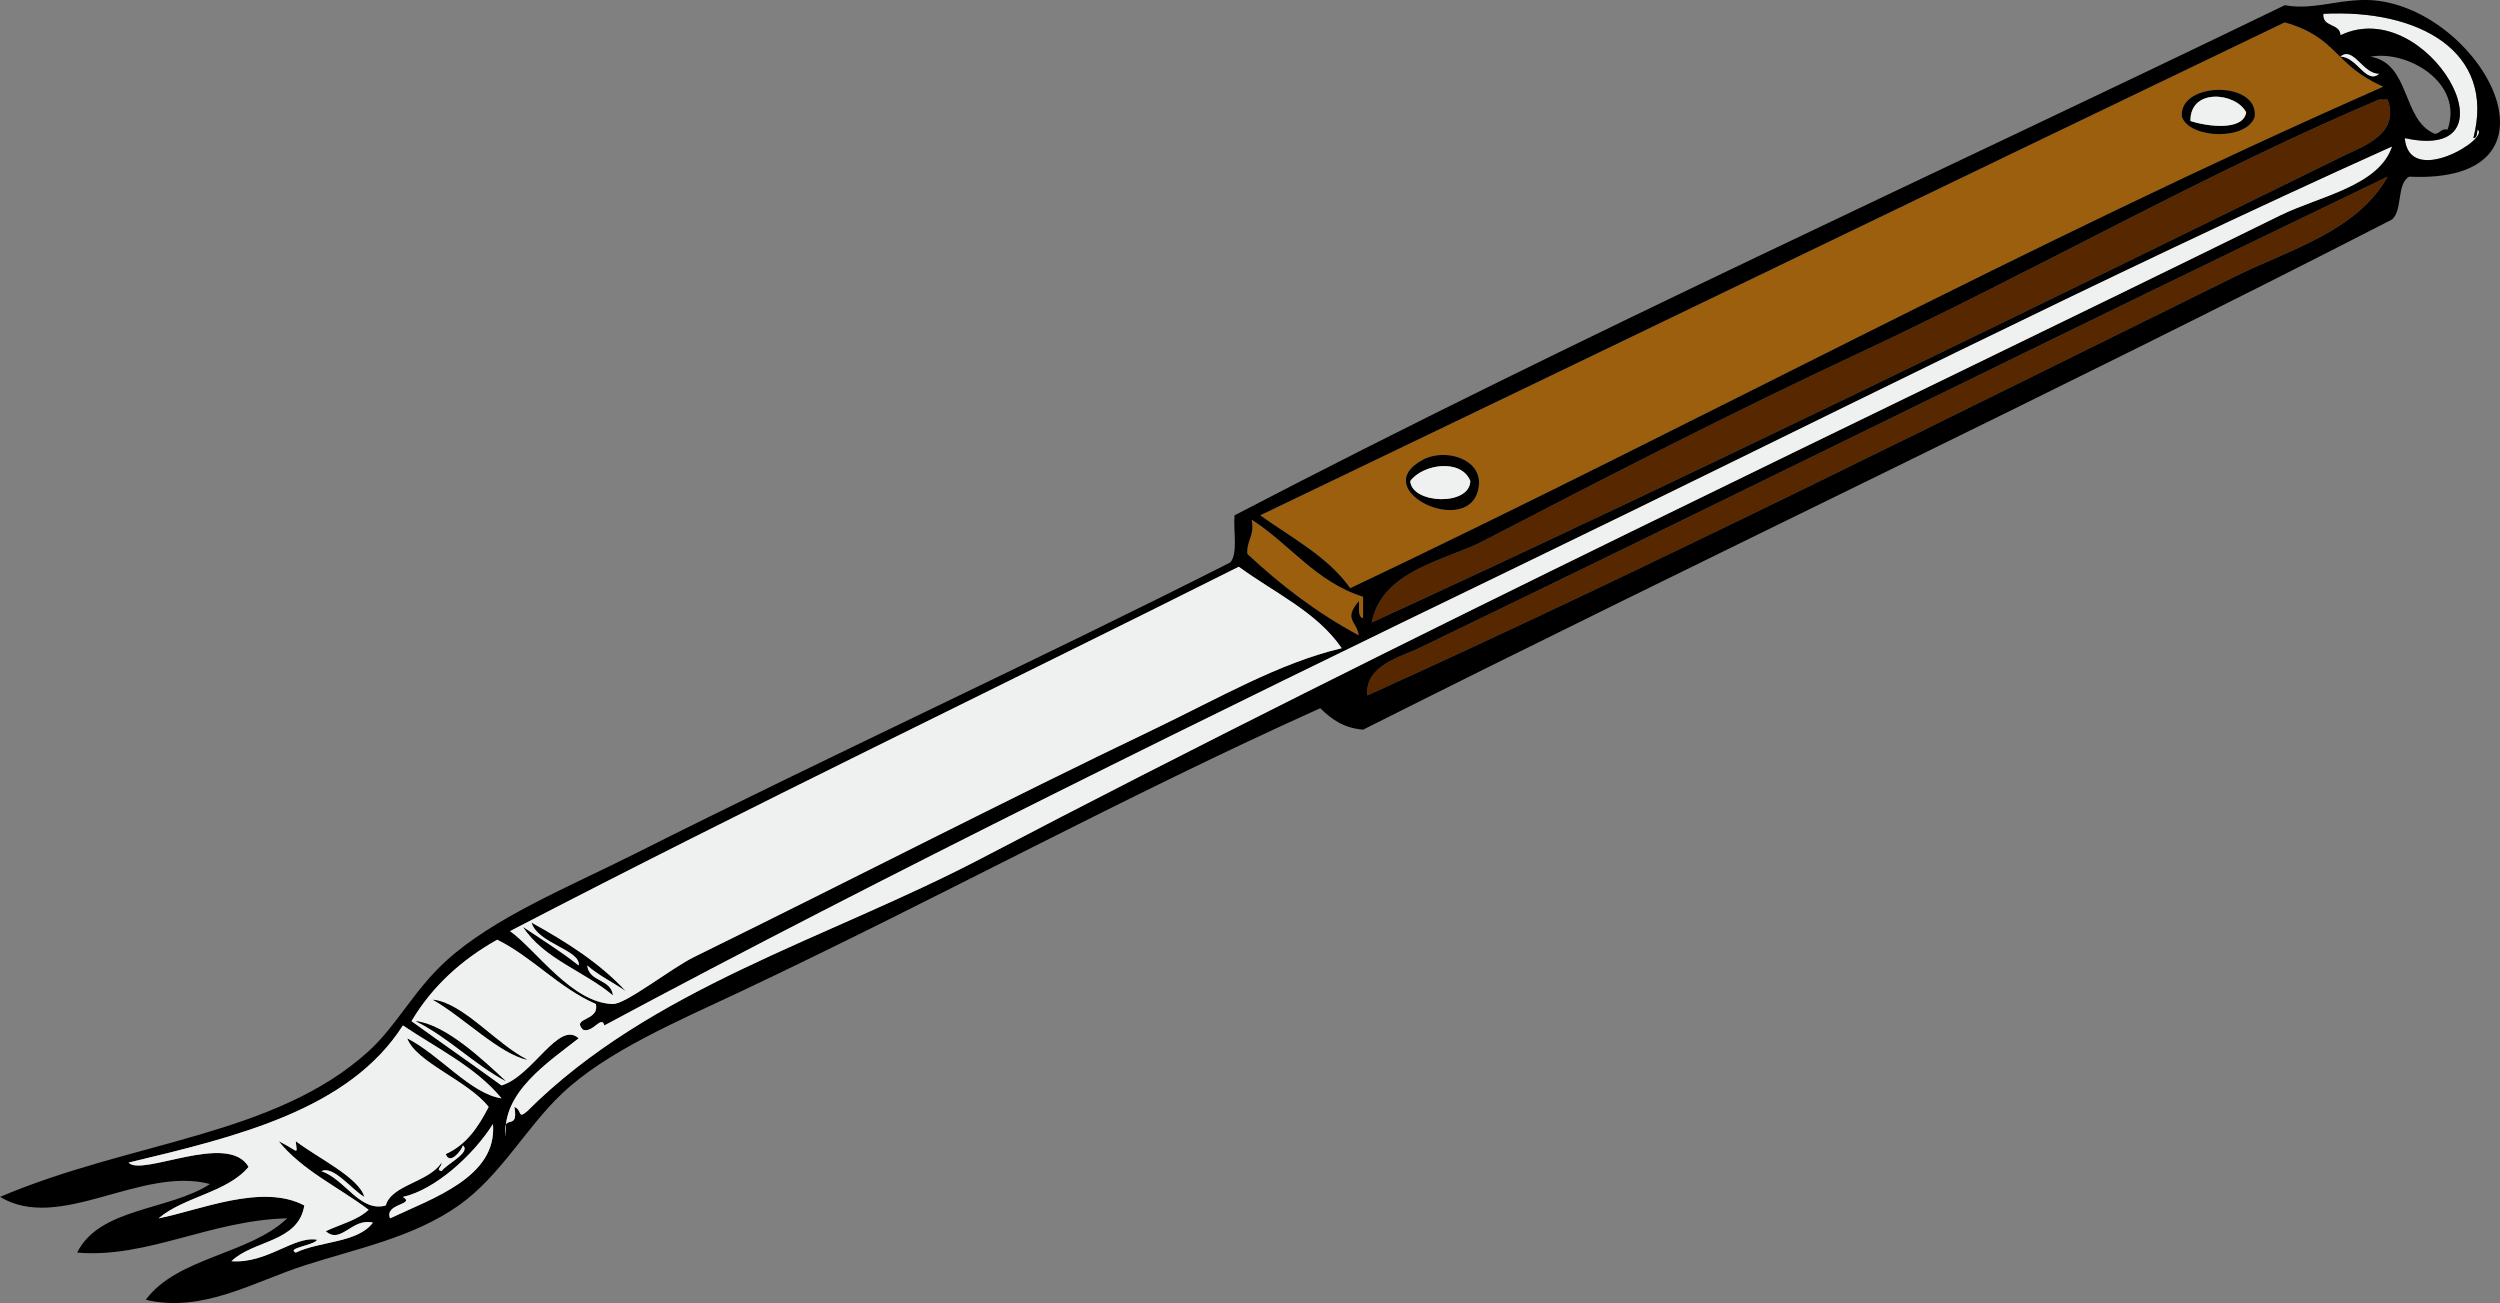
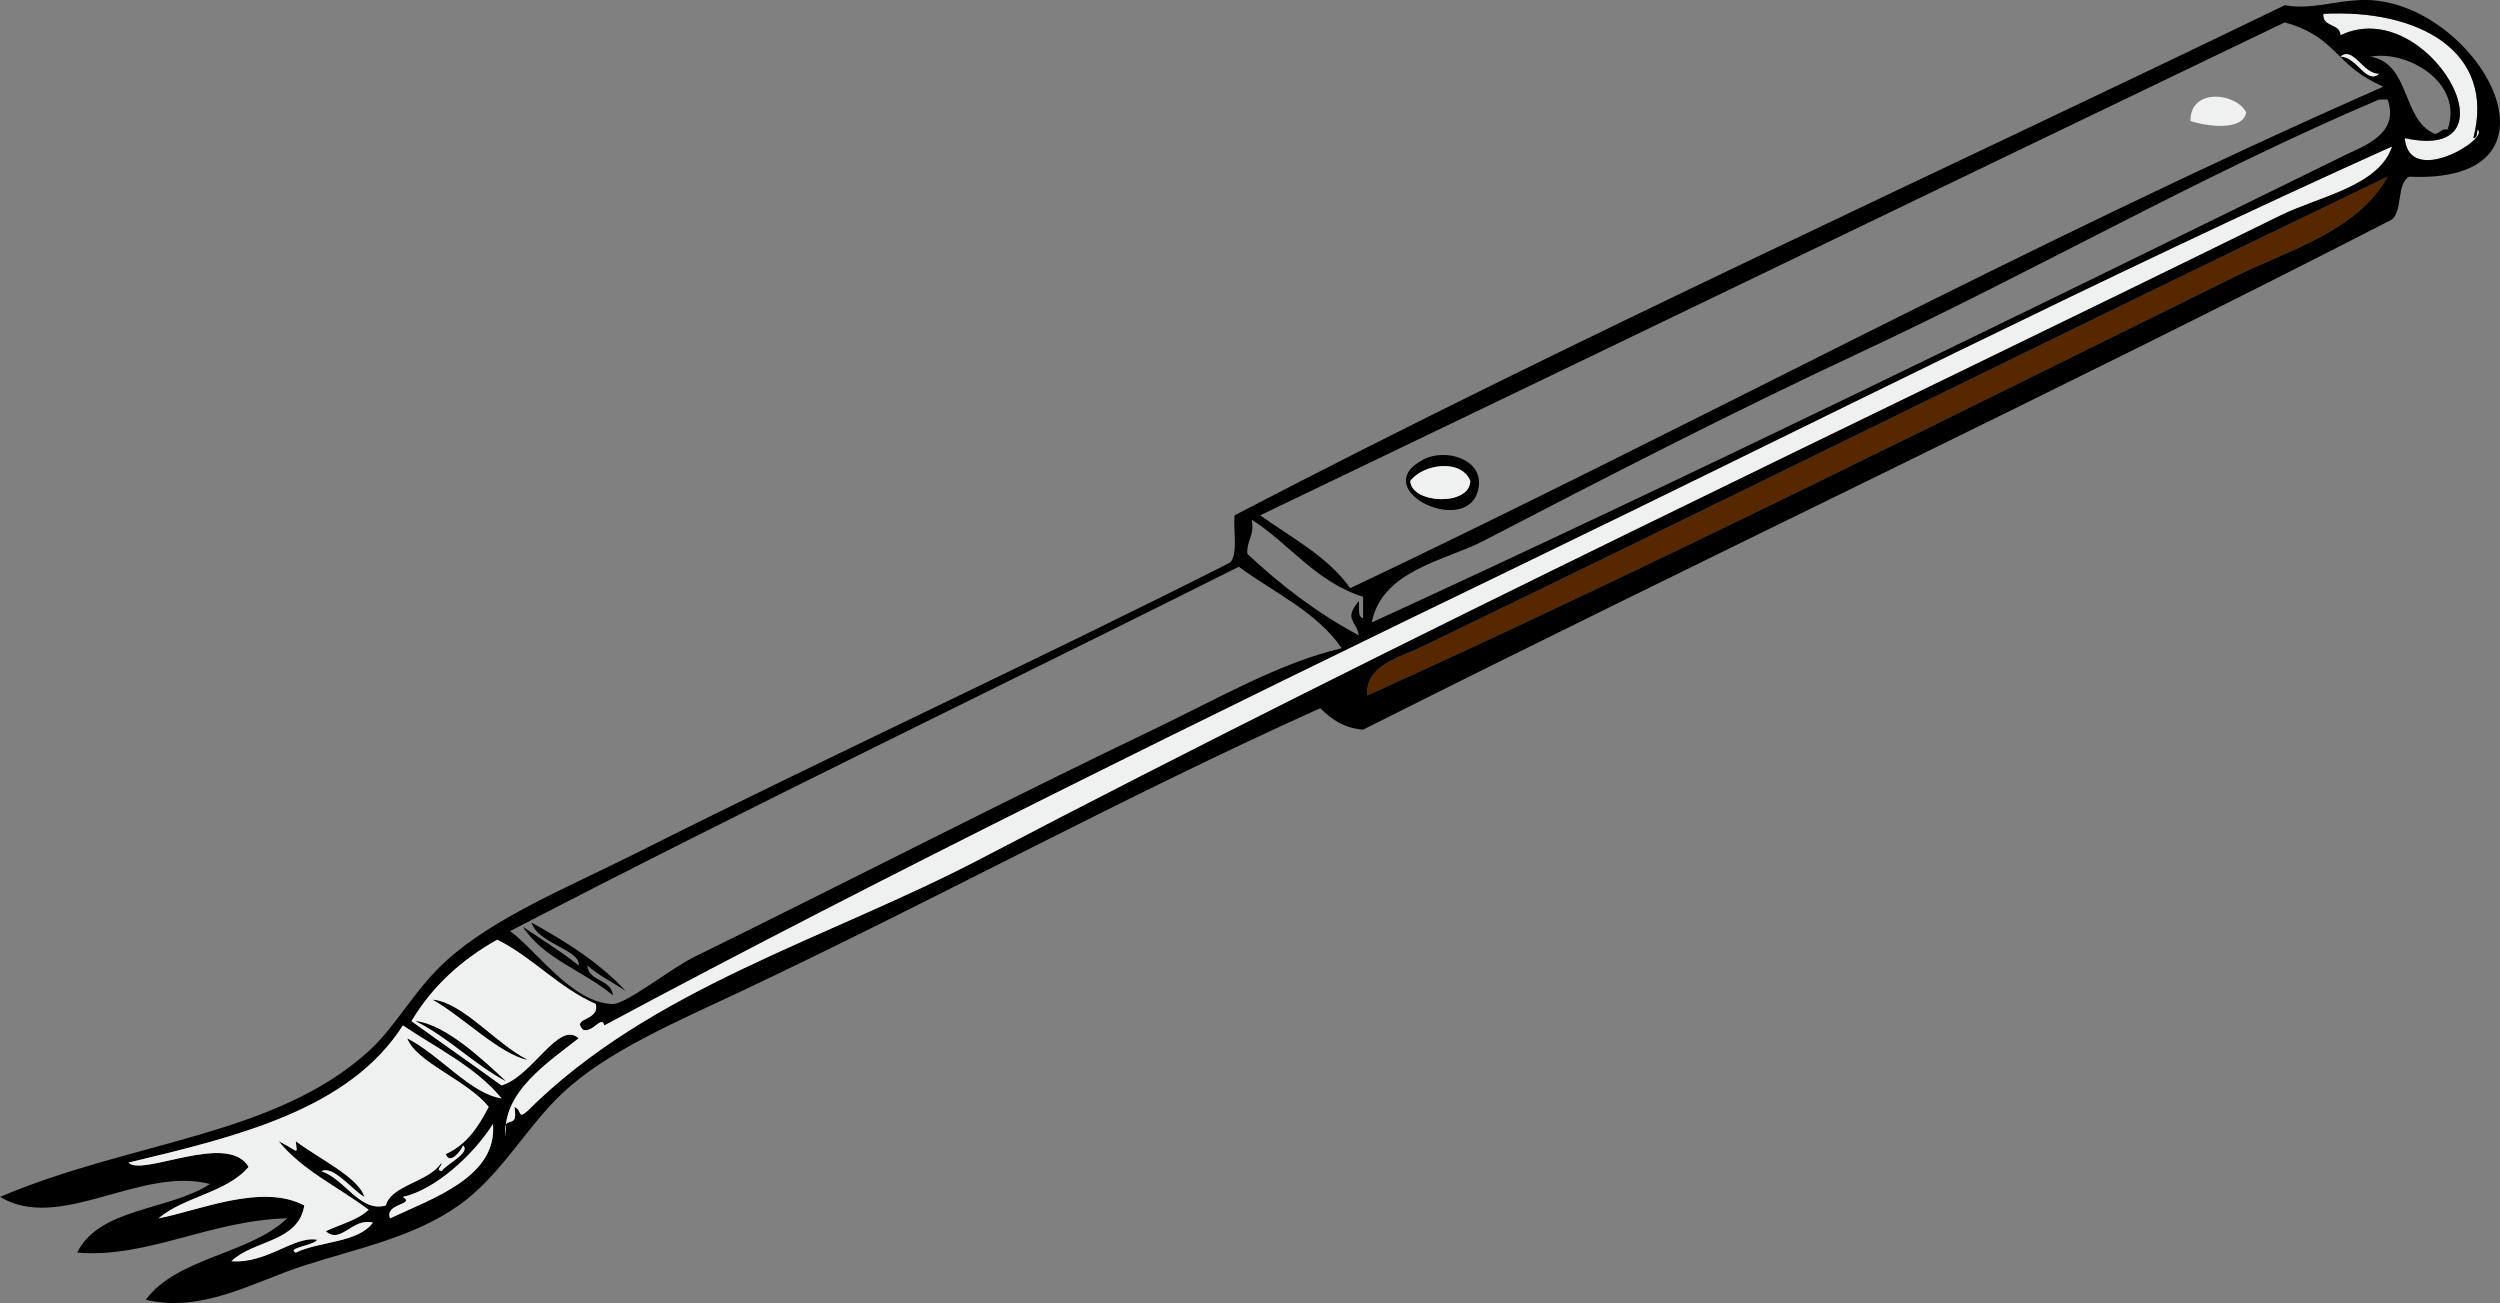
<svg xmlns="http://www.w3.org/2000/svg" id="Layer_1" xml:space="preserve" overflow="visible" viewBox="0 0 583.147 303.948" version="1.1" enable-background="new 0 0 583.147 303.948">
  <rect x="0" y="0" width="583.147" height="303.948" fill="#808080" stroke="none" />
  <g clip-rule="evenodd" fill-rule="evenodd">
-     <path fill="#9B5F0D" d="m555.93 20.22c-82.85 36.466-160.07 78.561-240.97 116.98-5.248-7.417-13.635-11.695-20.997-16.998 79.745-38.239 159.25-76.723 238.97-114.98 12.45 3.52 11.4 9.933 23 15zm-46.99 6.999c1.822 5.25 15.233 5.596 16.997 0 0.91-8.514-17.76-8.176-17 0zm-163.98 85.991c0.624-6.245-7.897-8.704-12.999-5.999-13.64 7.23 11.71 18.87 13 6z" />
-     <path d="m525.93 27.219c-1.764 5.596-15.175 5.25-16.997 0-0.75-8.176 17.92-8.514 17 0zm-14.99 1c3.486 1.197 12.265 2.502 12.999-2-2.32-4.628-13.1-5.802-13 2z" />
    <path fill="#EFF0F0" d="m523.94 26.219c-0.734 4.502-9.513 3.197-12.999 2-0.1-7.802 10.68-6.628 13-2z" />
-     <path fill="#572700" d="m554.93 23.219h1.999c2.846 8.011-5.513 10.797-9.998 12.999-73.92 36.282-152.84 74.962-226.97 108.98 2.432-12.247 17.207-14.431 25.996-18.998 28.234-14.669 57.939-29.971 87.989-43.995 40.89-19.08 79.78-41.465 120.98-58.986z" />
    <path fill="#572700" d="m318.96 162.2c-0.728-6.952 7.934-9.036 11.998-10.999 73.997-35.715 151.23-74.112 225.97-109.99-7.083 12.678-22.858 17.022-34.995 22.997-66.04 32.512-136.74 68.063-202.98 97.993z" />
    <path d="m331.96 107.21c5.102-2.705 13.623-0.246 12.999 5.999-1.29 12.87-26.64 1.23-13-6zm-3 5c0.287 5.326 13.846 5.928 13.998 0-2.06-5.28-11.07-4-14 0z" />
    <path fill="#EFF0F0" d="m342.96 112.21c-0.152 5.928-13.711 5.326-13.998 0 2.93-4 11.94-5.28 14 0z" />
-     <path fill="#9B5F0D" d="m291.96 121.21c8.95 5.715 14.864 14.466 25.997 17.998v5c-1.357-0.31-0.829-2.503-1-4-3.626 4.373-0.563 4.501 0 7.999-9.766-5.232-18.246-11.75-25.997-18.998-0.22-3.22 1.77-4.23 1-8z" />
    <path fill="#EFF0F0" d="m560.93 32.218c27.519 6.041 5.372-33.743-14.998-23.997-0.12-2.88-4.264-1.735-4-5 22.276-1.159 40.293 8.77 34.996 28.997 0.972-0.027 0.775-1.224 1-2 2.97 2.103-16.03 13.663-17 2z" />
    <path d="m561.93 41.217c-2.948 1.718-1.438 7.895-4 9.999-79.057 40.594-160.36 78.946-239.97 118.98-4.635-0.364-7.474-2.525-9.999-4.999-45.439 20.419-88.524 44.043-134.98 65.991-14.935 7.056-31.482 14.006-41.995 23.997-8.313 7.901-14.27 19.141-23.997 25.997-10.613 7.48-23.574 10.004-35.996 13.998-11.675 3.755-23.74 11.152-36.995 7.999 7.375-9.955 24.142-10.521 32.996-18.997-17.933 0.434-32.581 9.366-48.994 7.999 5.162-10.503 21.523-9.807 30.996-15.998-16.198-4.25-35.063 11.4-48.987 3 30.642-13.044 64.167-14.15 85.989-33.995 6.539-5.946 10.447-14.085 17.998-20.998 11.101-10.162 28.808-17.361 43.995-24.996 46.529-23.394 93.057-44.756 138.98-67.992 1.853-2.146 0.675-7.324 1-10.999 79.76-41.565 163.24-79.402 244.97-118.99 7.168 1.363 14.124-2.108 21.998-1 24.96 3.515 45.17 42.749 7 40.997zm-7-23.997c-3.784 0.074-6.033-6.575-8.999-4 3.79-0.074 6.03 6.575 9 4zm-22-11.998c-79.722 38.262-159.22 76.747-238.97 114.98 7.362 5.303 15.749 9.581 20.997 16.998 80.9-38.419 158.12-80.514 240.97-116.98-11.6-5.067-10.55-11.48-23-14.998zm45 24.996c-0.225 0.776-0.028 1.973-1 2 5.297-20.227-12.72-30.155-34.996-28.997-0.264 3.264 3.88 2.12 4 5 20.37-9.746 42.517 30.038 14.998 23.997 0.97 11.663 19.97 0.103 17-2zm-10 1c1.278-0.055 1.385-1.282 3-1 3.812-10.924-9.322-18.587-17.998-16.998 9.41 1.59 7.25 14.745 15 17.998zm-133.98 50.994c-30.05 14.023-59.755 29.326-87.989 43.995-8.789 4.566-23.564 6.751-25.996 18.998 74.13-34.03 153.05-72.71 226.97-108.99 4.485-2.202 12.844-4.987 9.998-12.999h-1.999c-41.2 17.519-80.09 39.904-120.98 58.991zm-315.97 182.98c-1.114-6.182 3.114-0.817 2-6.999 1.889 0.749 0.694 2.984 3 1 28.788-28.759 70.065-40.19 105.99-58.993 98.967-51.802 203.89-101.28 302.96-149.98 8.933-4.391 22.904-6.789 25.996-15.998-67.524 30.391-135.23 64.755-203.98 97.988-70.47 34.065-148.37 72.319-212.97 106.99-0.691-2.496-2.667 1.856-4.999 1-2.804-2.922 3.94-1.935 3-5.999-8.792-3.873-14.56-10.77-22.997-14.998-8.316 4.682-15.148 10.849-19.998 18.998 6.959 5.039 14.046 9.951 20.997 14.998 7.31-2.213 13.334-15.255 17.998-10.999-7.08 5.58-18.02 12.63-17 22.99zm-23.992-26c-12.474 19.522-38.165 25.828-63.992 31.996 3.026 3.376 23.236-7.275 27.997 1-5.007 5.991-15.056 6.942-20.998 11.999 9.388-1.809 24.139-8.254 33.996-3-1.364 8.635-11.935 8.063-16.998 12.998 8.308 0.629 14.64-6.005 19.997-4.999-0.75 1.344-7.298 1.906-4.999 3 5.613-2.72 14.445-2.22 17.998-6.999-4.899-1.19-7.426 5.18-10.999 1.999 3.397-1.602 7.431-2.567 9.999-4.999-7.038-5.294-15.492-9.172-20.997-15.998 4.773 2.307 4.356 3.531 4 0 5.114 3.895 14.802 8.514 15.998 12.998-2.979-1.717-7.232-7.393-9.999-5.999 5.568 1.901 8.99 9.687 14.998 7.999 1.26-4.786 10.109-5.437 12.999-9.999 0.102 1.122-1.454 1.557 0 2 1.297-1.76 6.907-4.349 5-5.999-0.319 1.157-3.095 4.71-4 2 4.845-2.154 7.619-6.379 9.999-10.999-4.853-6.153-16.952-10.368-18.998-15.998 7.563 3.852 14.89 12.994 21.997 13.998-6.03-7.31-15.04-11.63-23.002-17zm427.95-174.98c12.137-5.975 27.912-10.319 34.995-22.997-74.743 35.874-151.98 74.271-225.97 109.99-4.064 1.962-12.726 4.046-11.998 10.999 66.23-29.94 136.93-65.491 202.97-97.996zm-230.98 64.996c7.751 7.247 16.231 13.765 25.997 18.998-0.563-3.498-3.626-3.626 0-7.999 0.171 1.496-0.357 3.69 1 4v-5c-11.133-3.532-17.047-12.283-25.997-17.998 0.77 3.77-1.22 4.78-1 8zm-2 3c-56.612 28.377-114.06 55.916-169.98 84.989 6.086 4.369 14.496 16.838 23.997 16.998 3.024 0.051 13.499-8.296 18.998-10.999 37.619-18.49 72.132-36.298 106.99-52.993 15.278-7.318 29.41-15.572 43.995-18.998-5.83-8.51-15.74-12.93-24-19zm-197.97 151.98c9.953-4.717 25.025-9.632 23.997-21.998-4.719 7.48-13.667 15.389-20.998 16.998 3.053 1.85-4.41 1.49-3.003 5z" />
    <path fill="#EFF0F0" d="m545.93 13.221c2.966-2.575 5.215 4.074 8.999 4-2.97 2.574-5.21-4.075-9-4z" />
    <path fill="#EFF0F0" d="m134.98 242.19c-4.664-4.256-10.688 8.786-17.998 10.999-6.951-5.047-14.038-9.959-20.997-14.998 4.85-8.149 11.681-14.316 19.998-18.998 8.437 4.229 14.205 11.125 22.997 14.998 0.941 4.064-5.804 3.077-3 5.999 2.332 0.856 4.308-3.496 4.999-1 64.605-34.667 142.5-72.921 212.97-106.99 68.749-33.232 136.45-67.597 203.98-97.988-3.092 9.209-17.063 11.607-25.996 15.998-99.075 48.698-204 98.179-302.96 149.98-35.92 18.81-77.2 30.24-105.99 59-2.306 1.984-1.111-0.251-3-1 1.114 6.182-3.114 0.817-2 6.999-1.02-10.36 9.92-17.41 17-23zm-33.99-9c7.216 4.123 15.43 12.558 21.997 13.998-7.5-3.84-14.84-13.15-22-14zm-4.002 5c7.778 3.887 13.419 9.911 20.997 13.998-5.69-5.31-14.13-13.19-20.992-14z" />
    <path fill="#EFF0F0" d="m116.98 256.19c-7.107-1.004-14.434-10.146-21.997-13.998 2.046 5.63 14.145 9.845 18.998 15.998-2.379 4.62-5.153 8.845-9.999 10.999 0.905 2.71 3.681-0.843 4-2 1.907 1.65-3.703 4.239-5 5.999-1.454-0.443 0.102-0.878 0-2-2.89 4.562-11.739 5.213-12.999 9.999-6.008 1.688-9.43-6.098-14.998-7.999 2.767-1.394 7.02 4.282 9.999 5.999-1.196-4.484-10.884-9.104-15.998-12.998 0.357 3.531 0.774 2.307-4 0 5.505 6.826 13.959 10.704 20.997 15.998-2.567 2.432-6.601 3.397-9.999 4.999 3.572 3.181 6.099-3.189 10.999-1.999-3.552 4.779-12.385 4.279-17.998 6.999-2.299-1.094 4.249-1.656 4.999-3-5.357-1.006-11.689 5.628-19.997 4.999 5.063-4.935 15.633-4.363 16.998-12.998-9.856-5.254-24.607 1.191-33.996 3 5.942-5.057 15.99-6.008 20.998-11.999-4.76-8.275-24.971 2.376-27.997-1 25.827-6.168 51.518-12.474 63.992-31.996 7.97 5.37 16.98 9.69 23 17z" />
    <path d="m122.98 247.19c-6.567-1.44-14.781-9.875-21.997-13.998 7.17 0.85 14.51 10.16 22 14z" />
    <path d="m134.98 225.19c0.565-3.59-9.569-5.077-10.999-9.999 8.155 4.511 15.915 9.416 21.997 15.998-2.965-2.033-6.354-3.645-8.999-5.999 0.411 3.923 5.589 3.077 6 6.999-6.683-5.648-16.161-8.503-20.998-15.998 4.38 2.96 8.92 5.75 13 9z" />
-     <path fill="#EFF0F0" d="m312.96 151.2c-14.584 3.425-28.716 11.679-43.995 18.998-34.854 16.695-69.368 34.503-106.99 52.993-5.499 2.703-15.974 11.05-18.998 10.999-9.501-0.16-17.911-12.629-23.997-16.998 55.916-29.073 113.37-56.612 169.98-84.989 8.27 6.08 18.18 10.5 24.01 19zm-190.98 65c4.837 7.495 14.314 10.35 20.998 15.998-0.411-3.922-5.589-3.076-6-6.999 2.646 2.354 6.034 3.966 8.999 5.999-6.082-6.582-13.842-11.487-21.997-15.998 1.43 4.922 11.564 6.409 10.999 9.999-4.08-3.26-8.62-6.05-13-9z" />
    <path d="m117.98 252.19c-7.578-4.087-13.219-10.111-20.997-13.998 6.867 0.81 15.307 8.69 20.997 14z" />
    <path fill="#EFF0F0" d="m93.988 279.19c7.331-1.609 16.278-9.518 20.998-16.998 1.028 12.366-14.044 17.281-23.997 21.998-1.411-3.51 6.052-3.15 2.995-5z" />
  </g>
</svg>